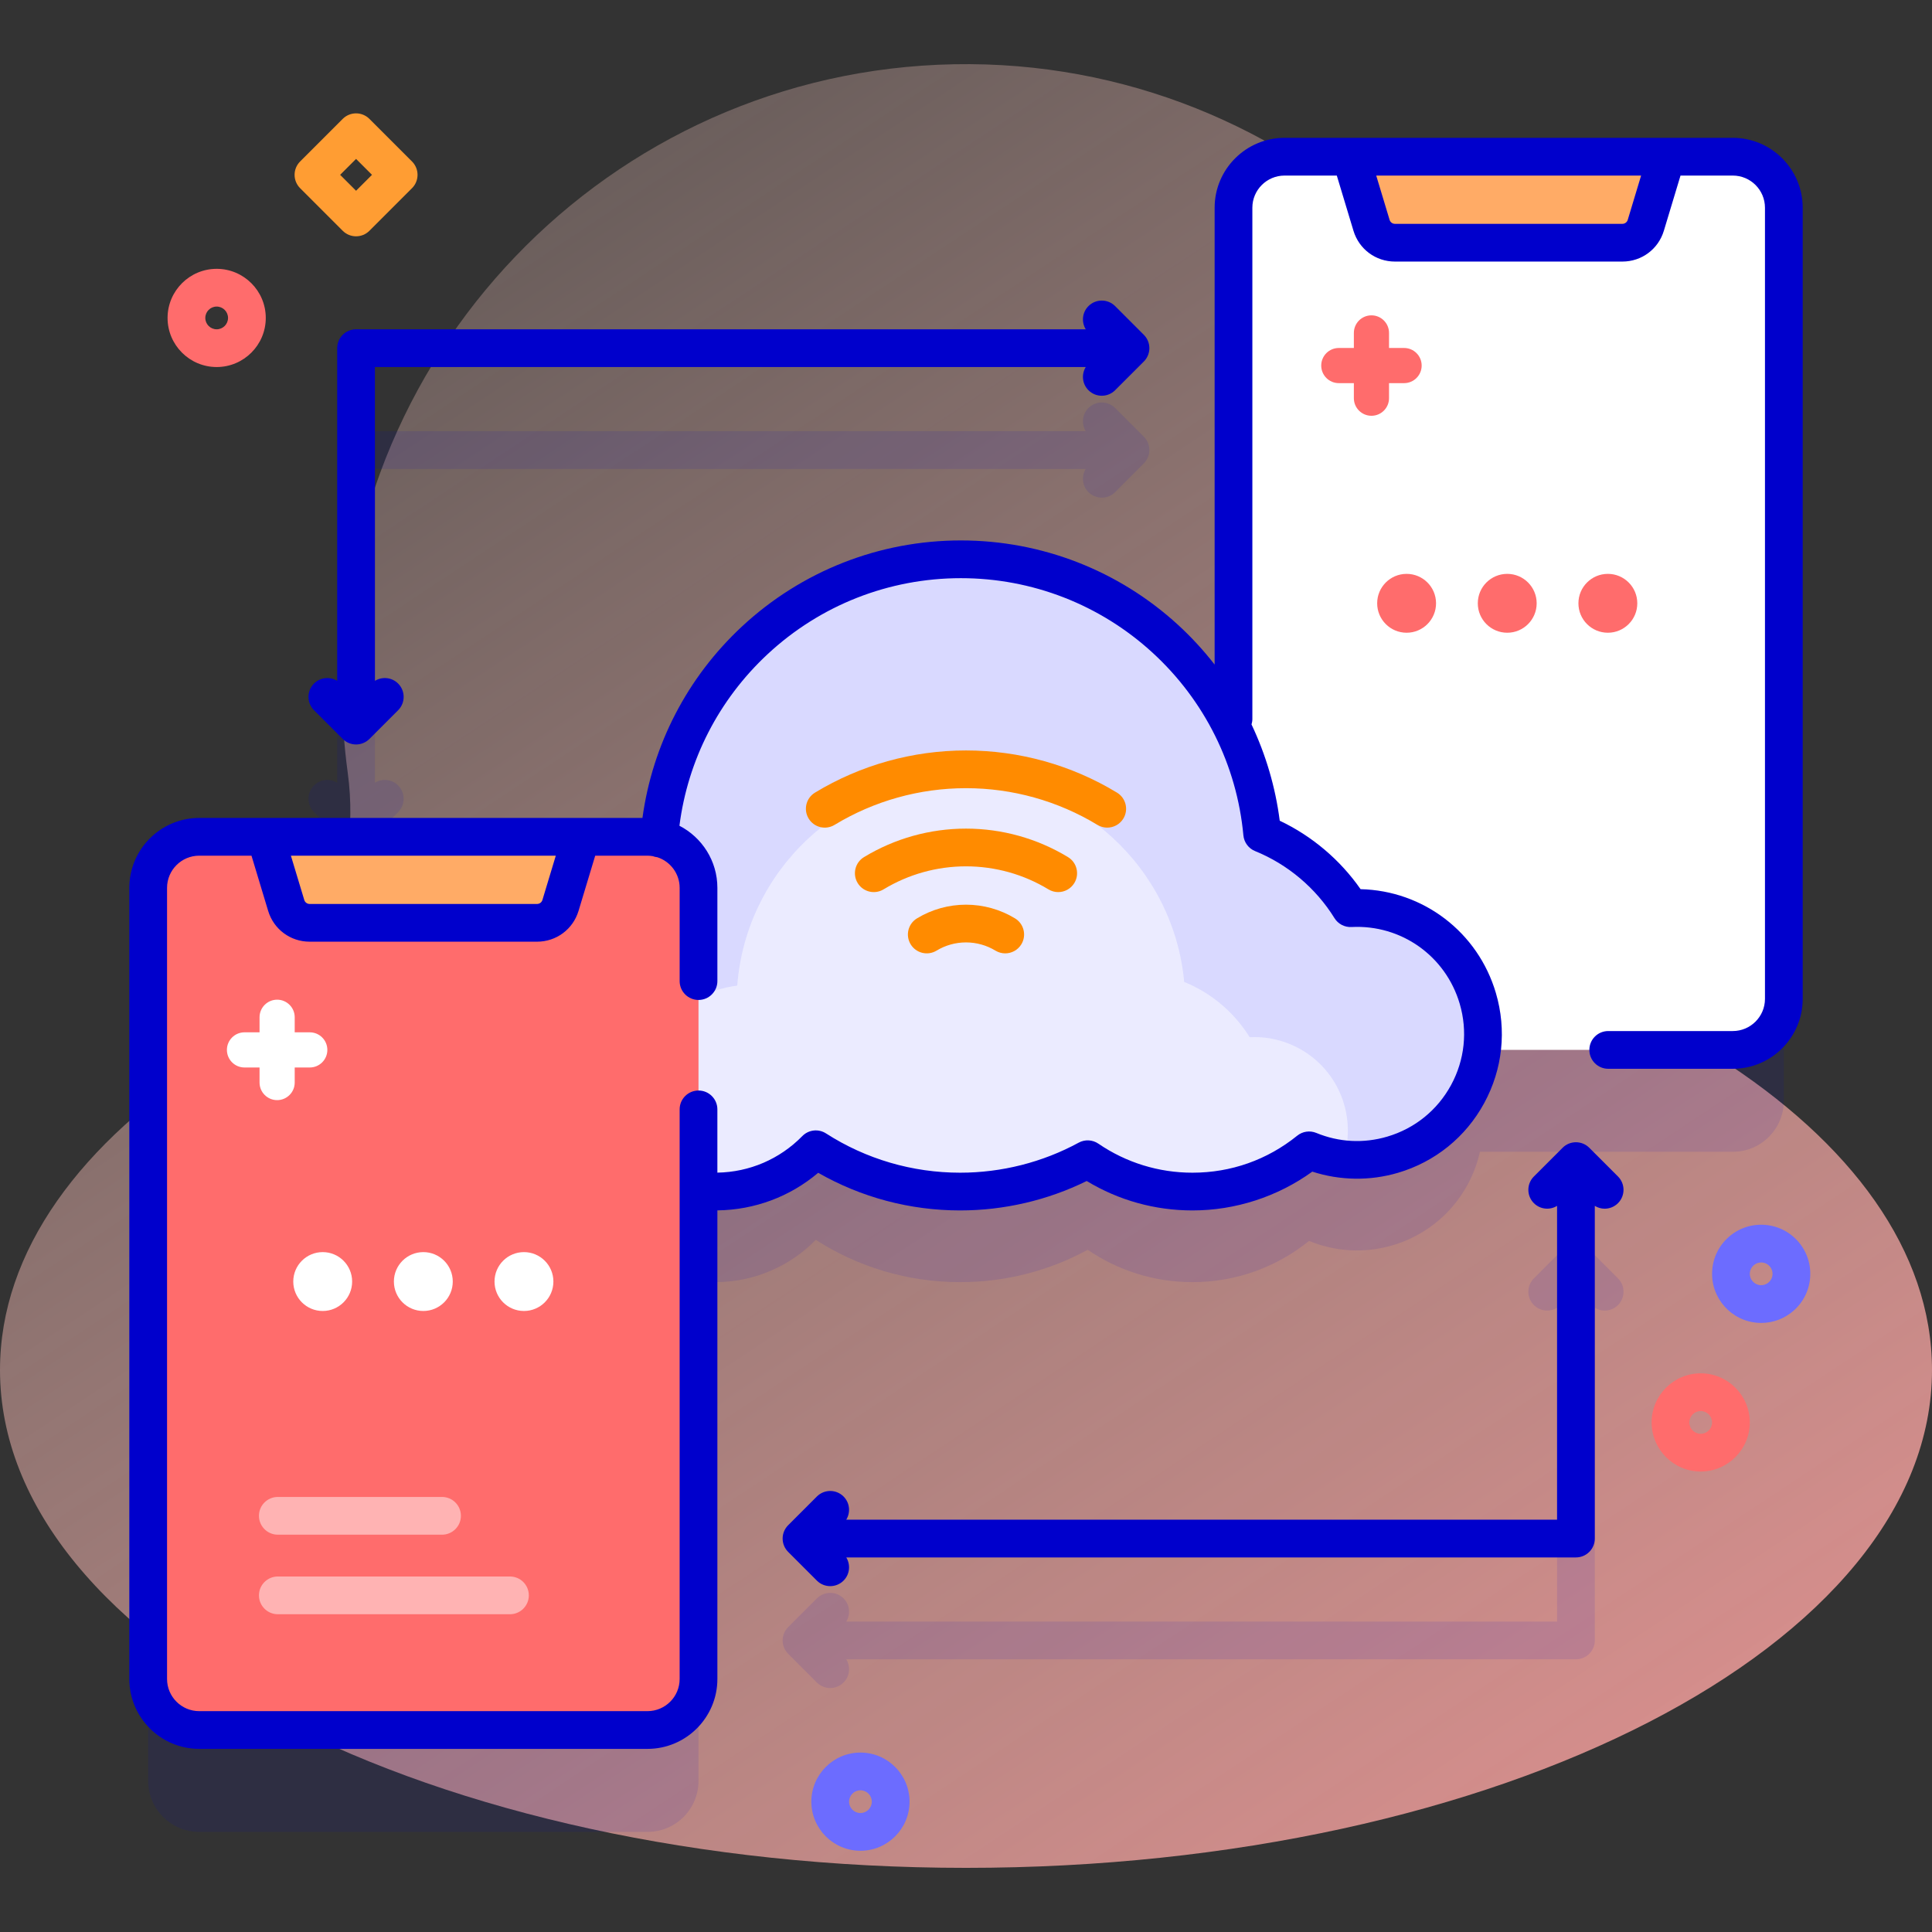
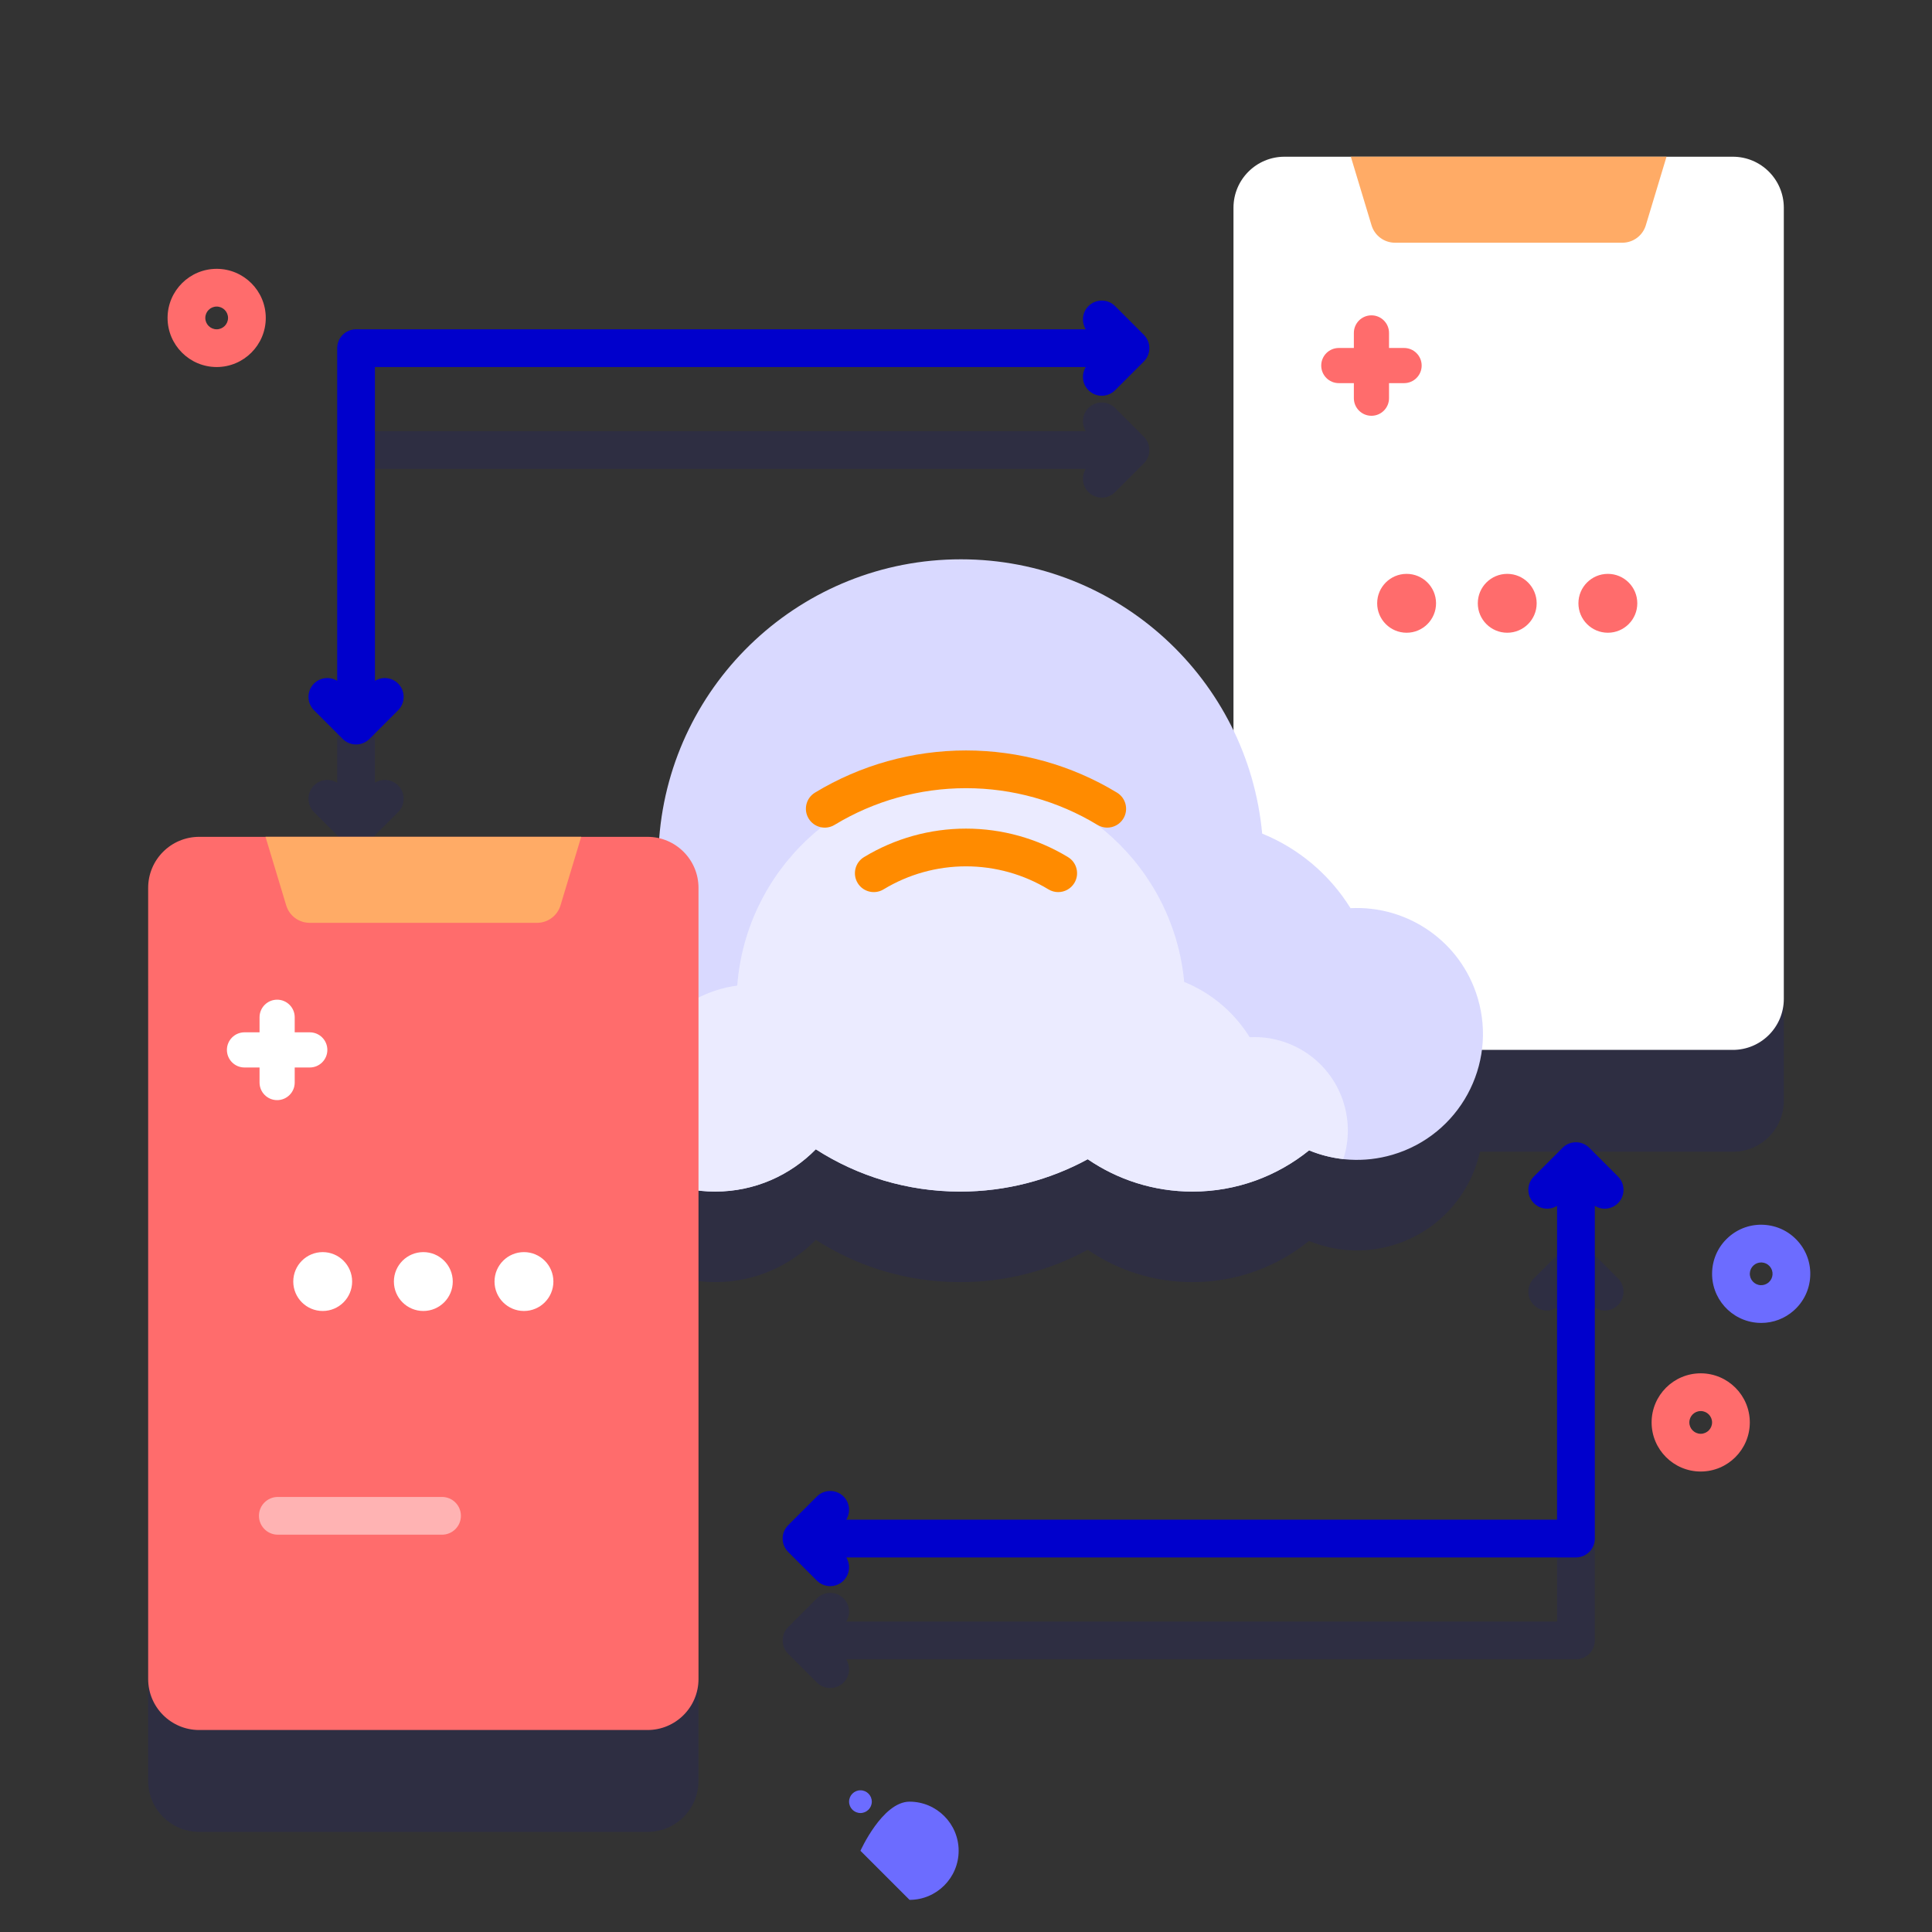
<svg xmlns="http://www.w3.org/2000/svg" id="Capa_1" enable-background="new 0 0 512 512" height="512" viewBox="0 0 512 512" width="512">
  <rect x="0" y="0" width="512" height="512" fill="#333333" stroke="none" />
  <linearGradient id="SVGID_1_" gradientUnits="userSpaceOnUse" x1="484.555" x2="-53.445" y1="672.3" y2="-139.701">
    <stop offset=".002" stop-color="#ff9494" />
    <stop offset=".992" stop-color="#ffe8dc" stop-opacity="0" />
  </linearGradient>
  <g>
-     <path d="m419.843 204.806c1.055-7.758 1.571-15.687 1.509-23.748-.692-90.025-74.256-163.486-164.281-164.057-91.815-.581-166.428 73.673-166.428 165.354 0 7.615.516 15.109 1.513 22.45 4.043 29.747-9.887 59.143-35.212 75.263-35.611 22.668-56.944 51.54-56.944 82.98 0 72.876 114.615 131.954 256 131.954s256-59.078 256-131.954c0-31.44-21.334-60.312-56.946-82.98-25.325-16.12-39.254-45.516-35.211-75.262z" fill="url(#SVGID_1_)" />
    <g>
      <g>
        <path d="m459.21 68.533h-118.797c-7.468 0-13.528 6.052-13.528 13.52v135.552c-12.962-26.849-40.427-45.382-72.239-45.382-42.202 0-76.79 32.598-79.96 73.988-3.393.447-6.743 1.301-9.97 2.56h-111.923c-7.468 0-13.528 6.052-13.528 13.52v209.662c0 7.468 6.06 13.52 13.528 13.52h118.797c7.468 0 13.52-6.052 13.52-13.52v-132.444c1.451.171 2.924.27 4.421.27 10.448 0 19.889-4.293 26.669-11.206 11.034 7.092 24.163 11.206 38.254 11.206 12.242 0 23.758-3.105 33.805-8.57 7.903 5.405 17.458 8.57 27.755 8.57 11.709 0 22.457-4.095 30.908-10.921 6.792 2.8 14.545 3.393 22.14 1.153 12.056-3.556 20.584-13.321 23.137-24.777h67.011c7.468 0 13.52-6.052 13.52-13.52v-209.662c0-7.468-6.052-13.519-13.52-13.519z" fill="#00c" opacity=".1" />
        <g>
          <g fill="#00c" opacity=".1">
            <path d="m428.784 338.782-7.61-7.61c-1.951-1.952-5.119-1.952-7.07 0l-7.61 7.61c-1.953 1.953-1.953 5.119 0 7.071 1.668 1.669 4.219 1.899 6.146.715v83.166h-188.374c1.184-1.926.954-4.476-.715-6.146-1.952-1.952-5.117-1.952-7.071 0l-7.61 7.61c-.938.938-1.464 2.209-1.464 3.536s.527 2.598 1.464 3.536l7.61 7.61c.977.976 2.256 1.464 3.536 1.464s2.559-.488 3.536-1.464c1.669-1.669 1.899-4.219.715-6.146h193.373c2.762 0 5-2.239 5-5v-88.166c.8.492 1.703.75 2.61.75 1.279 0 2.56-.488 3.535-1.464 1.952-1.954 1.952-5.12-.001-7.072z" />
            <path d="m99.361 207.432v-83.165h188.373c-1.184 1.926-.954 4.476.715 6.146.976.976 2.256 1.464 3.535 1.464s2.56-.488 3.535-1.464l7.61-7.61c.938-.938 1.465-2.209 1.465-3.536s-.526-2.598-1.465-3.536l-7.61-7.61c-1.951-1.952-5.119-1.952-7.07 0-1.669 1.669-1.899 4.219-.715 6.146h-193.373c-2.761 0-5 2.239-5 5v88.166c-1.927-1.184-4.477-.954-6.146.715-1.953 1.953-1.953 5.119 0 7.071l7.61 7.61c.938.938 2.209 1.464 3.536 1.464 1.326 0 2.598-.527 3.536-1.464l7.61-7.61c1.953-1.953 1.953-5.119 0-7.071-1.669-1.669-4.22-1.899-6.146-.716z" />
          </g>
          <g>
            <g>
              <g>
                <path d="m472.73 55.052v209.662c0 7.468-6.052 13.52-13.52 13.52h-118.797c-7.468 0-13.528-6.052-13.528-13.52v-209.662c0-7.468 6.06-13.52 13.528-13.52h118.797c7.469.001 13.52 6.052 13.52 13.52z" fill="#fff" />
                <path d="m436.158 59.706 5.487-18.179h-83.662l5.487 18.179c.827 2.74 3.352 4.615 6.214 4.615h60.26c2.862 0 5.387-1.875 6.214-4.615z" fill="#ffab66" />
              </g>
            </g>
          </g>
          <g>
            <path d="m391.628 264.561c-4.456-15.107-18.659-24.673-33.729-23.883-5.473-8.838-13.665-15.813-23.408-19.763-3.785-40.772-38.084-72.693-79.845-72.693-42.202 0-76.79 32.598-79.96 73.987-9.009 1.187-17.712 5.235-24.634 12.158-5.571 5.571-9.275 12.298-11.133 19.407-12.96 2.985-22.627 14.585-22.627 28.451 0 16.129 13.075 29.204 29.204 29.204 6.796 0 13.045-2.328 18.007-6.221 6.729 6.537 15.904 10.569 26.027 10.569 10.448 0 19.889-4.293 26.669-11.205 11.034 7.091 24.163 11.205 38.254 11.205 12.242 0 23.758-3.105 33.805-8.57 7.903 5.404 17.458 8.57 27.755 8.57 11.709 0 22.457-4.095 30.908-10.92 6.792 2.8 14.545 3.393 22.14 1.153 17.678-5.213 27.781-23.771 22.567-41.449z" fill="#d9d9ff" />
            <path d="m356.002 307.164c-3.143-.333-6.198-1.122-9.075-2.31-8.453 6.831-19.205 10.93-30.912 10.93-10.297 0-19.849-3.165-27.758-8.575-10.041 5.465-21.56 8.575-33.8 8.575-14.095 0-27.224-4.121-38.254-11.208-6.787 6.909-16.228 11.208-26.669 11.208-10.13 0-19.305-4.032-26.036-10.574-3.155 2.488-6.842 4.332-10.852 5.343-.367-1.566-.555-3.199-.555-4.876 0-10.285 7.164-18.883 16.772-21.093 1.377-5.265 4.121-10.252 8.253-14.384 5.132-5.132 11.585-8.131 18.261-9.008 2.355-30.69 27.991-54.849 59.269-54.849 30.956 0 56.381 23.659 59.181 53.882 7.22 2.932 13.296 8.097 17.35 14.651 11.174-.589 21.704 6.509 25.003 17.705 1.466 4.964 1.299 10.018-.178 14.583z" fill="#ebebff" />
          </g>
          <g>
            <g>
              <g>
                <path d="m280.433 236.416c-.884 0-1.777-.234-2.589-.726-6.578-3.991-14.132-6.1-21.844-6.1s-15.266 2.109-21.845 6.1c-2.361 1.433-5.436.68-6.868-1.682-1.432-2.361-.679-5.436 1.682-6.868 8.143-4.939 17.49-7.55 27.031-7.55s18.889 2.611 27.031 7.55c2.36 1.432 3.113 4.507 1.682 6.868-.942 1.551-2.59 2.408-4.28 2.408z" fill="#ff8b00" />
              </g>
              <g>
-                 <path d="m266.392 252.653c-.883 0-1.777-.234-2.588-.726-2.35-1.425-5.048-2.178-7.804-2.178-2.755 0-5.454.753-7.803 2.178-2.362 1.433-5.436.68-6.868-1.682-1.432-2.361-.679-5.436 1.682-6.868 3.914-2.374 8.405-3.628 12.99-3.628s9.076 1.255 12.989 3.628c2.361 1.432 3.114 4.507 1.683 6.868-.942 1.55-2.591 2.408-4.281 2.408z" fill="#ff8b00" />
-               </g>
+                 </g>
              <g>
                <path d="m293.424 219.332c-.884 0-1.777-.234-2.588-.726-10.492-6.364-22.539-9.729-34.836-9.729-12.298 0-24.344 3.364-34.835 9.729-2.36 1.433-5.436.68-6.868-1.682-1.432-2.361-.679-5.436 1.682-6.868 12.055-7.313 25.895-11.179 40.021-11.179s27.966 3.866 40.021 11.179c2.361 1.432 3.114 4.507 1.683 6.868-.94 1.551-2.59 2.408-4.28 2.408z" fill="#ff8b00" />
              </g>
            </g>
          </g>
          <g>
            <g>
              <g>
                <path d="m185.11 235.29v209.662c0 7.468-6.052 13.52-13.52 13.52h-118.797c-7.468 0-13.528-6.052-13.528-13.52v-209.662c0-7.468 6.06-13.52 13.528-13.52h118.797c7.468 0 13.52 6.052 13.52 13.52z" fill="#ff6c6c" />
                <path d="m148.537 239.943 5.487-18.179h-83.662l5.487 18.179c.827 2.74 3.352 4.615 6.214 4.615h60.26c2.863.001 5.387-1.874 6.214-4.615z" fill="#ffab66" />
              </g>
            </g>
          </g>
          <g fill="#00c">
-             <path d="m459.21 36.53h-118.79c-10.218 0-18.53 8.308-18.53 18.52v121.069c-2.917-3.744-6.151-7.271-9.702-10.526-15.74-14.426-36.176-22.371-57.542-22.371-21.607 0-42.213 8.102-58.023 22.812-14.474 13.468-23.708 31.33-26.364 50.73h-117.463c-10.214 0-18.524 8.31-18.524 18.524v209.661c0 10.214 8.31 18.524 18.524 18.524h118.795c10.214 0 18.524-8.31 18.524-18.524v-124.183c9.901-.133 19.236-3.628 26.717-9.962 11.424 6.537 24.349 9.975 37.621 9.975 11.636 0 23.166-2.689 33.535-7.799 8.446 5.112 18.072 7.799 28.025 7.799 11.391 0 22.561-3.633 31.763-10.283 7.329 2.375 15.281 2.5 22.7.312 9.83-2.9 17.943-9.455 22.845-18.456 4.9-9.002 6.002-19.374 3.103-29.205-4.767-16.156-19.266-27.127-35.854-27.505-5.417-7.777-12.878-14.093-21.426-18.142-1.142-8.915-3.688-17.51-7.478-25.516.132-.448.224-.913.224-1.403v-135.531c0-4.698 3.827-8.52 8.53-8.52h13.849l4.413 14.621c1.476 4.887 5.896 8.17 11.001 8.17h60.26c5.105 0 9.526-3.283 11.002-8.17l4.412-14.621h13.852c4.704 0 8.53 3.822 8.53 8.52v209.66c0 4.704-3.826 8.53-8.53 8.53h-33.009c-2.762 0-5 2.239-5 5s2.238 5 5 5h33.01c10.218 0 18.53-8.313 18.53-18.53v-209.66c0-10.212-8.312-18.52-18.53-18.52zm-311.918 190.235-3.542 11.734c-.191.634-.765 1.06-1.427 1.06h-60.26c-.663 0-1.236-.426-1.428-1.06l-3.542-11.734zm206.356 16.546c.962 1.551 2.684 2.456 4.513 2.36 13.164-.686 24.94 7.662 28.671 20.305 2.145 7.269 1.33 14.938-2.294 21.593s-9.622 11.502-16.892 13.646c-6.269 1.85-12.776 1.511-18.819-.98-1.69-.698-3.626-.416-5.047.733-7.946 6.418-17.548 9.81-27.767 9.81-8.947 0-17.568-2.662-24.933-7.697-1.551-1.06-3.563-1.162-5.211-.265-9.577 5.208-20.44 7.962-31.417 7.962-12.66 0-24.953-3.6-35.55-10.412-1.994-1.281-4.613-.987-6.273.705-6.003 6.12-13.98 9.542-22.515 9.693v-16.764c0-2.761-2.239-5-5-5s-5 2.239-5 5v150.949c0 4.7-3.824 8.524-8.524 8.524h-118.794c-4.7 0-8.524-3.824-8.524-8.524v-209.66c0-4.7 3.824-8.524 8.524-8.524h13.853l4.414 14.624c1.475 4.887 5.896 8.17 11.001 8.17h60.26c5.104 0 9.525-3.283 11-8.17l4.414-14.624h13.853c.475 0 .939.049 1.393.124.386.141.788.246 1.215.288 3.428 1.105 5.916 4.322 5.916 8.112v24.711c0 2.761 2.239 5 5 5s5-2.239 5-5v-24.711c0-7.162-4.093-13.374-10.055-16.455 2.213-17.392 10.422-33.425 23.375-45.478 13.953-12.983 32.14-20.133 51.211-20.133 18.858 0 36.894 7.011 50.785 19.743 13.806 12.653 22.358 29.846 24.082 48.412.173 1.86 1.368 3.469 3.1 4.171 8.641 3.503 16.112 9.81 21.035 17.762zm77.723-185.05c-.191.634-.765 1.06-1.428 1.06h-60.26c-.662 0-1.235-.426-1.427-1.06l-3.541-11.731h70.196z" />
            <path d="m421.174 304.171c-1.951-1.952-5.119-1.952-7.07 0l-7.61 7.61c-1.953 1.953-1.953 5.119 0 7.071 1.668 1.669 4.219 1.899 6.146.715v83.166h-188.374c1.184-1.926.954-4.476-.715-6.146-1.952-1.951-5.117-1.952-7.071 0l-7.61 7.61c-.938.938-1.464 2.209-1.464 3.536s.527 2.598 1.464 3.536l7.61 7.61c.977.976 2.256 1.464 3.536 1.464s2.559-.488 3.536-1.464c1.669-1.669 1.899-4.219.715-6.146h193.373c2.762 0 5-2.239 5-5v-88.166c.8.492 1.703.75 2.61.75 1.279 0 2.56-.488 3.535-1.464 1.953-1.953 1.953-5.119 0-7.071z" />
            <path d="m90.826 195.829c.938.938 2.209 1.464 3.536 1.464 1.326 0 2.598-.527 3.536-1.464l7.61-7.61c1.953-1.953 1.953-5.119 0-7.071-1.669-1.668-4.219-1.898-6.146-.715v-83.166h188.373c-1.184 1.926-.954 4.476.715 6.146.976.976 2.256 1.464 3.535 1.464s2.56-.488 3.535-1.464l7.61-7.61c.938-.938 1.465-2.209 1.465-3.536s-.526-2.598-1.465-3.536l-7.61-7.61c-1.951-1.952-5.119-1.952-7.07 0-1.669 1.669-1.899 4.219-.715 6.146h-193.374c-2.761 0-5 2.239-5 5v88.166c-1.927-1.184-4.477-.954-6.146.715-1.953 1.953-1.953 5.119 0 7.071z" />
          </g>
          <g fill="#ff6c6c">
            <circle cx="372.766" cy="159.881" r="7.801" />
            <circle cx="399.433" cy="159.881" r="7.801" />
            <circle cx="426.099" cy="159.881" r="7.801" />
          </g>
          <g fill="#fff">
            <circle cx="85.52" cy="339.623" r="7.801" />
            <circle cx="112.187" cy="339.623" r="7.801" />
            <circle cx="138.854" cy="339.623" r="7.801" />
          </g>
          <path d="m82.092 273.577h-3.99v-3.99c0-2.573-2.086-4.659-4.659-4.659s-4.659 2.086-4.659 4.659v3.99h-3.99c-2.573 0-4.659 2.086-4.659 4.659s2.086 4.659 4.659 4.659h3.99v3.99c0 2.573 2.086 4.659 4.659 4.659s4.659-2.086 4.659-4.659v-3.99h3.99c2.573 0 4.659-2.086 4.659-4.659s-2.086-4.659-4.659-4.659z" fill="#fff" />
          <path d="m372.097 92.218h-3.99v-3.99c0-2.573-2.086-4.659-4.659-4.659s-4.659 2.086-4.659 4.659v3.99h-3.99c-2.573 0-4.659 2.086-4.659 4.659s2.086 4.659 4.659 4.659h3.99v3.99c0 2.573 2.086 4.659 4.659 4.659s4.659-2.086 4.659-4.659v-3.99h3.99c2.573 0 4.659-2.086 4.659-4.659s-2.086-4.659-4.659-4.659z" fill="#ff6c6c" />
          <g>
            <g>
              <path d="m117.146 406.707h-43.52c-2.762 0-5-2.239-5-5s2.238-5 5-5h43.52c2.762 0 5 2.239 5 5s-2.238 5-5 5z" fill="#ffb3b3" />
            </g>
          </g>
          <g>
            <g>
-               <path d="m135.146 427.788h-61.52c-2.762 0-5-2.239-5-5s2.238-5 5-5h61.52c2.762 0 5 2.239 5 5s-2.238 5-5 5z" fill="#ffb3b3" />
-             </g>
+               </g>
          </g>
        </g>
      </g>
      <g>
-         <path d="m94.361 62.625c-1.28 0-2.559-.488-3.536-1.464l-11.292-11.292c-.938-.938-1.464-2.209-1.464-3.536s.527-2.598 1.464-3.536l11.292-11.292c.938-.938 2.209-1.464 3.536-1.464 1.326 0 2.598.527 3.536 1.464l11.292 11.292c1.953 1.953 1.953 5.119 0 7.071l-11.292 11.293c-.977.976-2.256 1.464-3.536 1.464zm-4.221-16.292 4.221 4.221 4.221-4.221-4.221-4.221z" fill="#ff9d33" />
-       </g>
+         </g>
      <g>
        <path d="m57.42 97.267c-7.175 0-13.012-5.837-13.012-13.012s5.837-13.012 13.012-13.012 13.012 5.837 13.012 13.012-5.837 13.012-13.012 13.012zm0-16.024c-1.661 0-3.012 1.351-3.012 3.012s1.351 3.012 3.012 3.012 3.012-1.351 3.012-3.012-1.351-3.012-3.012-3.012z" fill="#ff6c6c" />
      </g>
      <g>
-         <path d="m228.027 490.472c-7.175 0-13.012-5.837-13.012-13.012s5.837-13.012 13.012-13.012 13.012 5.837 13.012 13.012-5.837 13.012-13.012 13.012zm0-16.024c-1.661 0-3.012 1.351-3.012 3.012s1.351 3.012 3.012 3.012 3.012-1.351 3.012-3.012-1.351-3.012-3.012-3.012z" fill="#6c6cff" />
+         <path d="m228.027 490.472s5.837-13.012 13.012-13.012 13.012 5.837 13.012 13.012-5.837 13.012-13.012 13.012zm0-16.024c-1.661 0-3.012 1.351-3.012 3.012s1.351 3.012 3.012 3.012 3.012-1.351 3.012-3.012-1.351-3.012-3.012-3.012z" fill="#6c6cff" />
      </g>
      <g>
        <path d="m466.747 350.59c-.258 0-.518-.007-.777-.023-7.163-.419-12.648-6.588-12.229-13.75.202-3.469 1.744-6.652 4.342-8.962 2.597-2.309 5.936-3.477 9.407-3.266 3.471.203 6.653 1.745 8.963 4.342s3.47 5.938 3.267 9.408-1.745 6.652-4.343 8.962c-2.402 2.136-5.441 3.289-8.63 3.289zm-.021-16.024c-.738 0-1.441.267-1.997.761-.601.534-.958 1.271-1.005 2.073-.097 1.659 1.173 3.087 2.83 3.184.811.043 1.577-.222 2.178-.756.602-.535.959-1.271 1.006-2.075.047-.803-.222-1.576-.756-2.177-.535-.601-1.272-.958-2.075-1.005-.061-.004-.122-.005-.181-.005z" fill="#6c6cff" />
      </g>
      <g>
        <path d="m450.706 389.968c-7.175 0-13.012-5.837-13.012-13.012s5.837-13.012 13.012-13.012 13.012 5.837 13.012 13.012-5.837 13.012-13.012 13.012zm0-16.024c-1.661 0-3.012 1.351-3.012 3.012s1.351 3.012 3.012 3.012 3.012-1.351 3.012-3.012-1.351-3.012-3.012-3.012z" fill="#ff6c6c" />
      </g>
    </g>
  </g>
</svg>